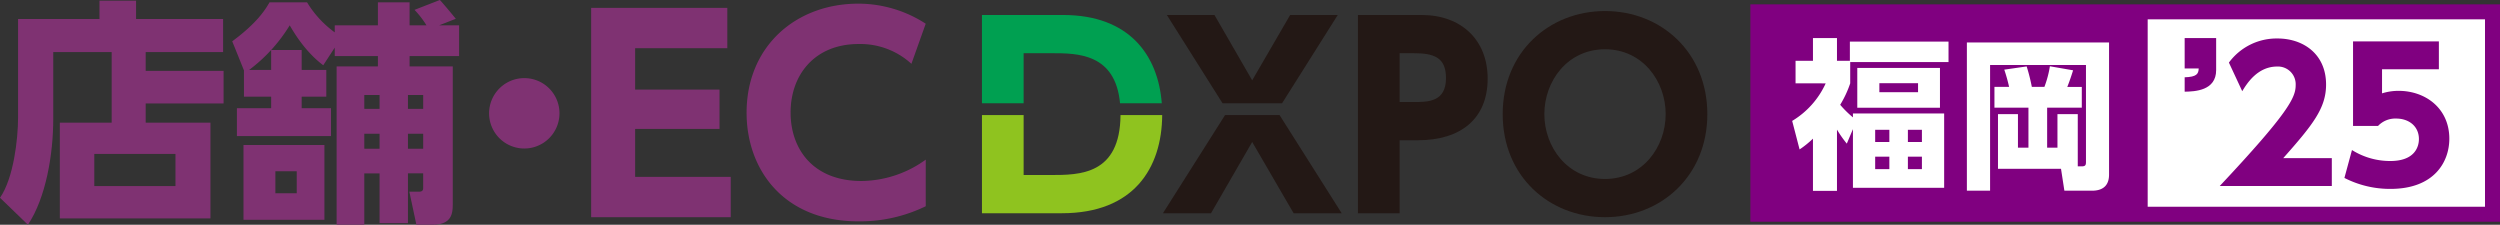
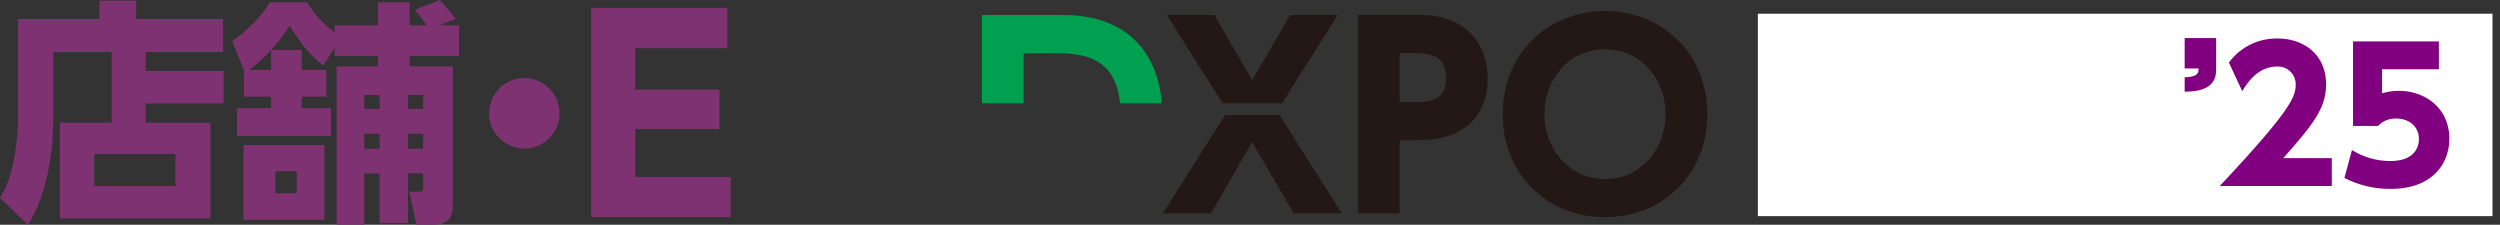
<svg xmlns="http://www.w3.org/2000/svg" width="666.997" height="59.963" viewBox="0 0 666.997 59.963">
  <rect x="0" y="0" width="666.997" height="59.963" fill="#333333" stroke="none" />
  <g id="logo-ec-dxpo-fukuoka" transform="translate(-2168.792 -1427.247)">
    <g id="logo-ec-dxpo" transform="translate(2168.792 1427.247)">
      <g id="logo-dxpo" transform="translate(261.985 2.945)">
        <path id="パス_12109" data-name="パス 12109" d="M734.177,76.165h7.5c6.9,0,16.97.059,18.224,13.353h11.136c-.978-12.735-8.589-23.549-26.334-23.549H723.059V89.518h11.118Z" transform="translate(-723.059 -64.915)" fill="#00a051" />
-         <path id="パス_12110" data-name="パス 12110" d="M741.348,108.665h-7.171V92.671H723.059v26.191h21.316c19.225,0,26.682-12.089,26.772-26.191h-11.12C759.91,108.658,749.069,108.665,741.348,108.665Z" transform="translate(-723.059 -64.915)" fill="#8fc31f" />
-         <path id="パス_12111" data-name="パス 12111" d="M787.916,92.671l-16.575,26.191h12.828L795.156,99.85l11.053,19.013h12.828L802.462,92.671Z" transform="translate(-723.059 -64.915)" fill="#231815" />
+         <path id="パス_12111" data-name="パス 12111" d="M787.916,92.671l-16.575,26.191h12.828L795.156,99.85l11.053,19.013h12.828L802.462,92.671" transform="translate(-723.059 -64.915)" fill="#231815" />
        <path id="パス_12112" data-name="パス 12112" d="M817.985,65.969h-12.7L795.156,83.4,785.091,65.969h-12.7l14.855,23.55H803.13Z" transform="translate(-723.059 -64.915)" fill="#231815" />
        <path id="パス_12113" data-name="パス 12113" d="M840.347,65.969H823.373v52.893h11.119V99.389h4.868c11.513,0,18.619-5.79,18.619-16.447C857.979,72.678,851.005,65.969,840.347,65.969ZM838.11,89.192h-3.618V76.165h3.618c5.4,0,8.751.988,8.751,6.646C846.861,89.192,842.058,89.192,838.11,89.192Z" transform="translate(-723.059 -64.915)" fill="#231815" />
        <path id="パス_12114" data-name="パス 12114" d="M889.289,64.915c-14.934,0-27.3,10.988-27.3,27.5,0,16.579,12.369,27.5,27.3,27.5,15,0,27.3-11.052,27.3-27.5C916.591,76.034,904.354,64.915,889.289,64.915Zm0,44.8c-10,0-16.184-8.487-16.184-17.3s6.184-17.3,16.184-17.3,16.184,8.487,16.184,17.3S899.288,109.718,889.289,109.718Z" transform="translate(-723.059 -64.915)" fill="#231815" />
      </g>
      <g id="logo-ec">
        <g id="グループ_14501" data-name="グループ 14501" transform="translate(-457.761 -400.074)">
          <path id="パス_12195" data-name="パス 12195" d="M496.63,418.977h20.78v8.7H496.63v5.133h17.275v25.537H473.722V432.81h13.832V413.97H471.969v17.839c0,9.388-1.941,21.03-6.76,28.228l-7.448-7.2c3.63-5.195,4.819-15.71,4.819-21.344v-26.35H484.3v-4.883h9.764v4.883h23.222v8.825H496.63Zm7.949,22.158H482.922v8.574h21.657Z" fill="#7f3272" />
          <path id="パス_12196" data-name="パス 12196" d="M522.848,418.852l-3.129-7.761c6.635-4.883,8.825-8.45,9.952-10.391h10.015a27.566,27.566,0,0,0,7.385,8.012v-1.878h11.517V400.7h8.45v6.134h4.506a24.606,24.606,0,0,0-3.191-4.131l6.759-2.629c.626.626,2.879,3.318,4.256,5.008l-4.444,1.752h5.32v8.2H567.038v2.755h11.517v36.8c0,2.5-.314,5.445-5.446,5.445h-4.256l-1.878-8.825H569.6c.814,0,1.064-.376,1.064-.94v-3.943H566.6V459.6h-7.574v-13.27h-4.069v13.708h-7.386V417.788h11.017v-2.755H547.071V412.78l-3.067,4.7c-4.882-3.63-7.949-8.951-8.95-10.641a42.546,42.546,0,0,1-10.829,11.893h5.883v-5.321h8.137v5.321h6.572v7.135h-6.572v3.067h7.824v7.448h-25.1v-7.448h9.137v-3.067h-7.26Zm21.469,19.9v19.967H522.723V438.756Zm-7.386,7.011h-5.7v5.882h5.7Zm22.095-20.343h-4.069v3.693h4.069Zm0,10.328h-4.069v4.006h4.069Zm11.642-10.328H566.6v3.693h4.068Zm0,10.328H566.6v4.006h4.068Z" fill="#7f3272" />
          <path id="パス_12197" data-name="パス 12197" d="M607.028,430.306a9.389,9.389,0,1,1-9.388-9.389A9.376,9.376,0,0,1,607.028,430.306Z" fill="#7f3272" />
        </g>
        <g id="グループ_14502" data-name="グループ 14502" transform="translate(-457.761 -400.074)">
          <path id="パス_12198" data-name="パス 12198" d="M649.727,423.98v10.491H627.218v12.783h25.5v10.768H615.477V402.166h36.334v10.769H627.218V423.98Z" fill="#7f3272" />
-           <path id="パス_12199" data-name="パス 12199" d="M704.746,455.1a40.015,40.015,0,0,1-17.924,4.03c-20.147,0-29.873-13.964-29.873-28.97,0-17.785,13.2-29.109,29.8-29.109a33.065,33.065,0,0,1,17.994,5.349l-3.82,10.7a20.181,20.181,0,0,0-14.1-5.281c-11.741,0-18.133,8.268-18.133,18.272,0,9.726,5.975,18.271,18.9,18.271a29.669,29.669,0,0,0,17.16-5.7Z" fill="#7f3272" />
        </g>
      </g>
    </g>
    <g id="logo_txt_fk" transform="translate(2635.787 1428.405)">
      <rect id="長方形_2108" data-name="長方形 2108" width="196" height="54" transform="translate(2 2.505)" fill="#fff" />
-       <path id="中マド_2" data-name="中マド 2" d="M17628,16973l0,0v0h-200v-58h200v58Zm-94-54v50h90v-50h-90Z" transform="translate(-17427.998 -16915)" fill="purple" />
      <g id="グループ_16688" data-name="グループ 16688" transform="translate(0 -0.027)">
        <path id="パス_15662" data-name="パス 15662" d="M17.232-7.44c7.92-8.928,11.424-13.344,11.424-19.632,0-8.16-6.1-12.288-12.96-12.288a15.787,15.787,0,0,0-12.96,6.432L6.288-25.3c1.2-1.968,4.032-6.576,9.312-6.576a4.728,4.728,0,0,1,4.944,4.992C20.544-23.664,18.72-19.632.288,0h29.9V-7.44Zm41.52-31.152h-22.9v22.56h6.672A6.333,6.333,0,0,1,47.328-18c3.552,0,6.1,2.16,6.1,5.472,0,2.112-1.152,5.856-7.632,5.856A19.116,19.116,0,0,1,35.568-9.6L33.552-2.16A26.638,26.638,0,0,0,45.84.768c11.568,0,15.7-7.1,15.7-13.392,0-8.112-6.384-12.768-13.536-12.768a14.658,14.658,0,0,0-4.416.672v-6.432H58.752Z" transform="translate(124.941 48.498)" fill="purple" />
        <path id="パス_15661" data-name="パス 15661" d="M1.872-41.472v8.112H5.616c-.048,1.44-.528,2.256-3.744,2.352v3.84c2.688-.048,8.4-.24,8.4-5.76v-8.544Z" transform="translate(113.998 50.498)" fill="purple" />
      </g>
-       <path id="パス_15660" data-name="パス 15660" d="M16.426-15.609a27.38,27.38,0,0,1-3.4-3.354A28.446,28.446,0,0,0,15.7-24.682v-5.676h26.23v-5.461H15.609V-30.7h-3.44v-6.063H5.762V-30.7H1.118v6.02H9.159A22.622,22.622,0,0,1,.215-14.663L2.193-7.052A25.581,25.581,0,0,0,5.762-9.933V4h6.407v-16.34A30.672,30.672,0,0,0,14.792-8.6l1.634-3.87V3.182H40.764V-16.641H16.426ZM26.144-9.03H22.36V-12.3h3.784Zm0,7.224H22.36V-5.117h3.784ZM34.83-9.03H31.089V-12.3H34.83Zm0,7.224H31.089V-5.117H34.83Zm4.816-27H17.587v10.621H39.646ZM33.8-22.317H23.478v-2.408H33.8Zm42.613,5.848H70.993v8.944H68.241V-18.189h9.245v-5.547h-3.87c.688-1.677,1.376-3.87,1.548-4.429L68.972-29.24a27.157,27.157,0,0,1-1.462,5.5H64.156A50.508,50.508,0,0,0,62.78-29.2l-5.977.86a43.667,43.667,0,0,1,1.29,4.6H54.18v5.547h9.073V-7.525h-2.8v-8.944H55.126V-1.892H71.939l.9,5.848H80.2c3.526,0,4.558-1.978,4.558-4.3V-35.6H46.827V3.956h6.192v-33.54H78.6V-3.87c0,.817,0,1.333-1.118,1.333H76.411Z" transform="translate(10.939 45.764)" fill="#fff" />
    </g>
  </g>
</svg>